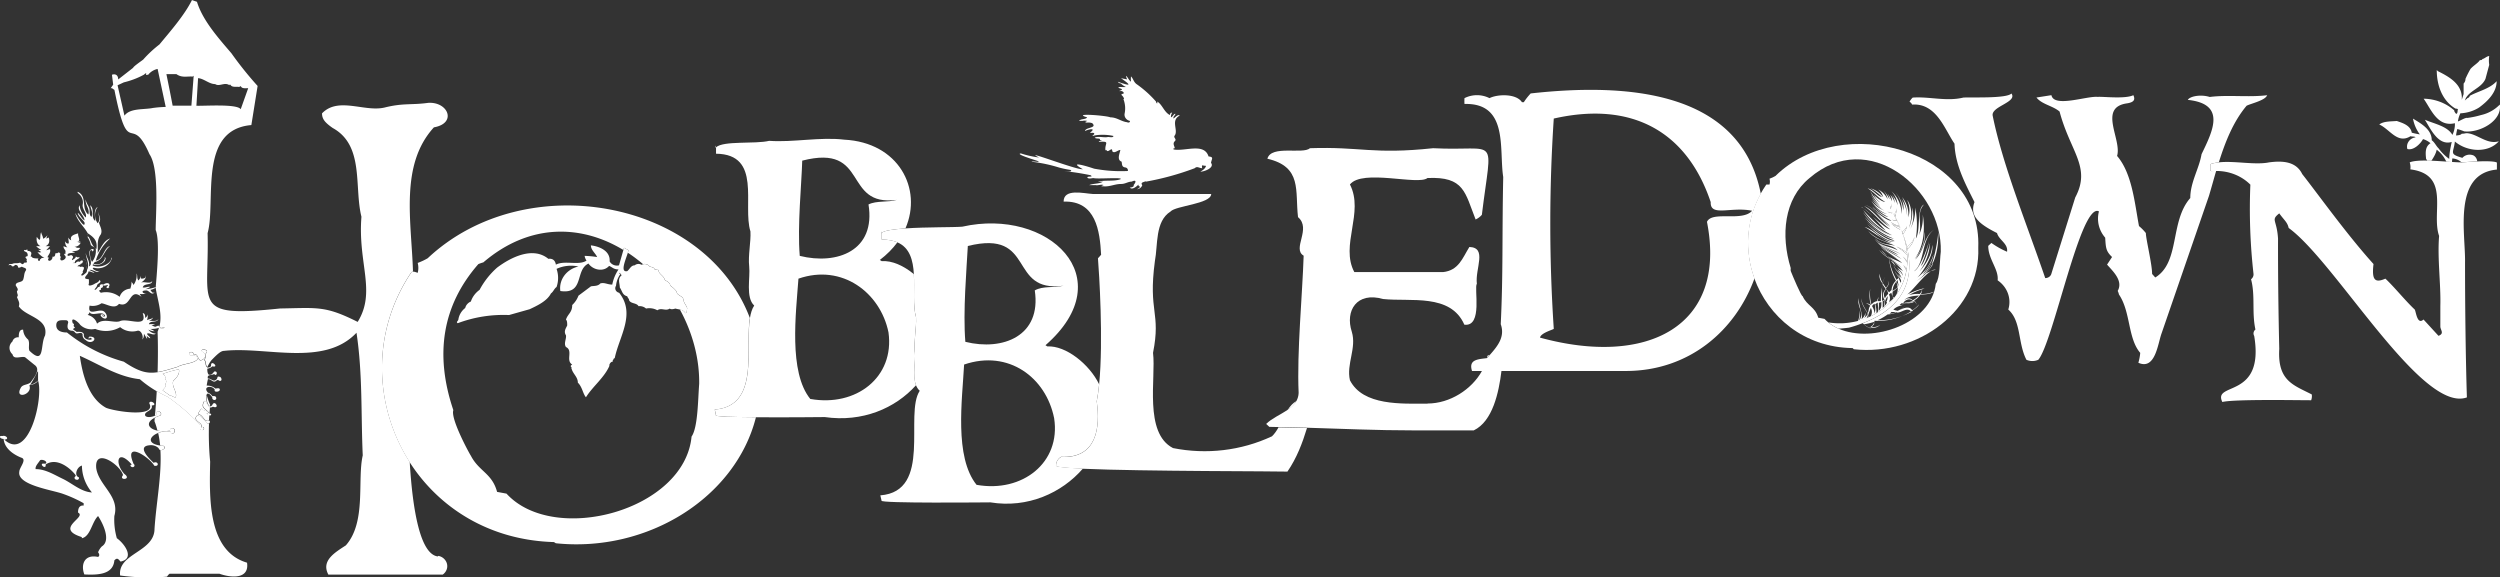
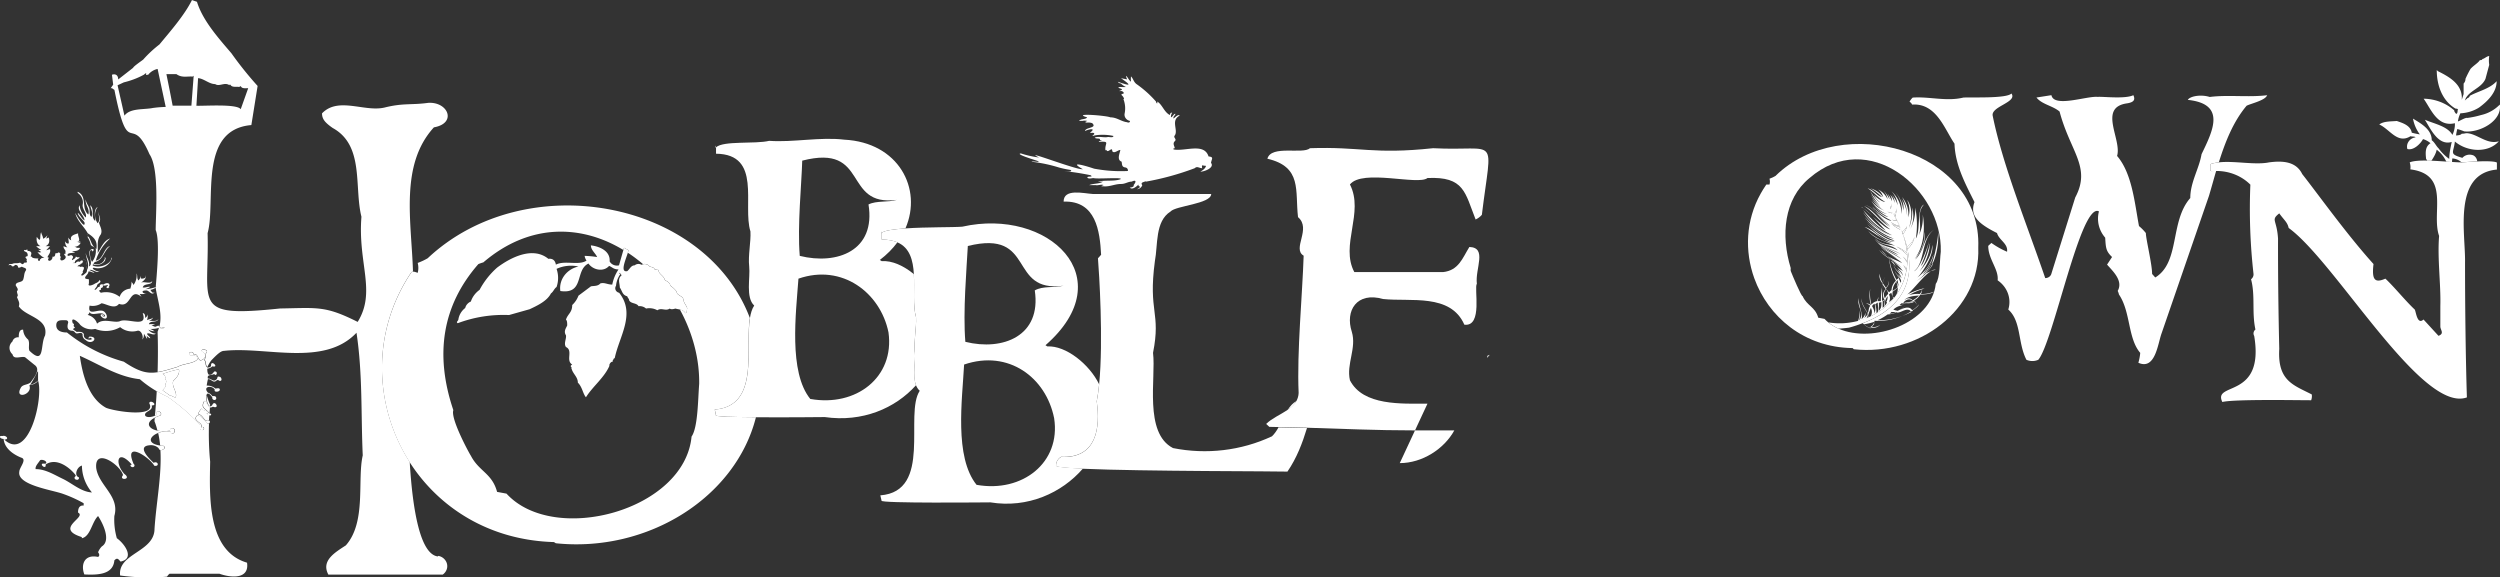
<svg xmlns="http://www.w3.org/2000/svg" viewBox="0 0 404 93.31">
  <rect x="0" y="0" width="404" height="93.31" fill="#333333" stroke="none" />
  <defs>
    <style>.d,.e{fill:none}.e{stroke:#fff;stroke-linecap:round;stroke-linejoin:round;stroke-width:0}.f{fill:#fff}</style>
  </defs>
  <g id="b">
    <g id="c">
      <path class="d" d="M302.32 49.75l-.4 1.04c.05.17.04.34 0 .5.1-.04.2-.09.31-.14.03-.03.06-.05.09-.08.22-.42.22-.9 0-1.32zm4.35-3.3c-.23.26-.5.48-.81.66-.03.25-.03.5 0 .76.06.1.13.19.2.28.1-.1.18-.2.26-.31l.06-.09c.24-.39.35-.84.29-1.3z" />
      <path class="d" d="M305.25 47.58c.22.38.22.84 0 1.23.25-.17.49-.36.71-.57-.05-.12-.08-.25-.1-.38-.1-.18-.17-.37-.2-.57-.14.09-.28.18-.4.28zm-1.82 1.32c-.14.08-.28.18-.4.28.14.47.21.95.2 1.43.05-.03.09-.05.13-.08.31-.46.07-1.05.07-1.64zm-161.26-6.89c.11.05.21.12.3.19 1.66-.13 3.57.74 5.2 2.1-.12-2.26-.65-4.27-2.67-5.14-.75 1.02-1.69 1.99-2.84 2.85zm134.28-9.35c-3.74-11.14-12.43-16.43-25.36-13.5-.75 11.32-.75 22.67 0 33.98 0 .09-2.12.66-2.22 1.42 17.18 4.72 30.31-1.7 26.98-18.69.8-1.86 5.7.03 7.3-1.81-3.41-.71-6.79 1.03-6.69-1.4zm25.37 18.22c-.05.2-.13.38-.24.56.08-.03.15-.06.22-.09.11-.13.16-.29.12-.46h-.1zm3.84-15.29c-1.13-.52-2.14-1.25-2.99-2.12.13.19.27.37.41.55.76.78 2.18 1.72 2.58 1.57zm-3.04-2.17s.02.02.02.03l.02.02s-.03-.03-.04-.05zM12.74 77.13c.07.14 0 .31-.14.38-.08.04-.18.04-.26 0-.2 0-.4-.28-.2-.47s.1-.19 0-.38c-1.01-1.23-3.03-2.74-4.75-1.6v.28c-.2.28-.51 0-.61-.19-.1-.47.71 0 .71-.38s-.81-.57-1.01-.38c-.3.47-.81.94-.71 1.42 1.62 0 3.03.94 4.45 1.6 1.52.76 2.93 2.08 4.65 2.17a6.937 6.937 0 01-1.62-4.34c-.81.19-1.31 1.6-.51 1.89zM310.2 47.48c.2-.21.34-.47.4-.76-.75.22-1.47.54-2.12.94.55-.17 1.14-.24 1.72-.19zm-8.98 4.91c.26.24.56.45.9.57h.1c.04 0 .07 0 .11.01l.12-.09c-.08 0-.15 0-.23-.02.3-.16.53-.42.64-.72 0-.04-.01-.09-.03-.13-.52.17-1.06.29-1.61.38zm5.34-1.89v-.09c-.47.23-.99.36-1.52.38-.5.37-1.04.69-1.62.94 1.36.02 2.7-.22 3.96-.67.49-.21.97-.45 1.42-.73-.6-.76-1.47.18-2.25.18zm-197.43-.66c-.3.09-.71.19-.91 0-.71.47-1.31-.19-2.02.28a2.56 2.56 0 00-1.82-.28c-.32-.29-.77-.42-1.21-.38-.3-.57-1.21-.38-1.52-.94 0-.28-.3-.47-.3-.66-.81-.19-.81-.85-1.21-1.42 0-.66-.4-1.42.3-1.98l-.3-.38c-.2 0 0 .19.1.19-.4.56-.65 1.21-.71 1.89-.23.35-.12.82.26 1.04.07.04.16.07.24.09 2.73 3.4 0 7.08-.71 10.57-.1 0-.3.19-.2.28 0 0-.2 0-.1.28-.3 0-.51.28-.61.66l.1-.09c-.81 1.98-2.73 3.4-3.84 5.19-.51-.57-.61-1.7-1.31-2.36 0-.94-.81-1.42-1.01-2.27-.1-.09 0-.09 0-.19-.2-.19-.2-.28.1-.47-1.11-.66.2-2.27-1.01-2.83-.4-.57.1-1.32 0-1.89-.4-.66 0-1.13.2-1.6 0-.38 0-.76-.2-.94.3-.94 1.01-1.13 1.01-2.36.46-.43.8-.94 1.01-1.51l2.02-1.51c.51-.09 1.11 0 1.52-.47.71-.19 1.11.19 1.92.19.17-.87.51-1.7 1.01-2.45-.81 0-1.01-.38-1.52-.57-.91 1.04-2.63.66-3.33-.38-2.22 1.04-.61 5-4.55 4.44-.26-1.83 1.01-3.54 2.93-3.96a5.596 5.596 0 00-3.54.38c.33.95.33 1.98 0 2.93-.4.28-.51.76-.91 1.04-.61 1.23-2.22 1.98-3.44 2.55l-3.33.94c-2.83-.12-5.66.33-8.29 1.32-.3-.19 0-.28.1-.57.1-.74.5-1.41 1.11-1.89.11-.46.45-.84.91-1.04.26-.75.75-1.41 1.41-1.89a13.02 13.02 0 012.83-3.59c2.12-1.6 5.76-3.49 8.29-1.42.71-.09 1.11.28 1.21.94 1.41-.76 3.74.19 4.95-.66-.16-.23-.27-.48-.3-.76.68.02 1.35.08 2.02.19-.3-.66-1.01-1.13-1.01-1.89 1.52.19 3.13.94 3.03 2.55.27.53.91.81 1.52.66l.71-2.48c-6.67-4.04-15.08-4.46-22.63 2-.27.08-.54.18-.81.28-5.86 6.7-7.07 14.63-4.04 23.6-.51 1.42 2.73 7.27 2.83 7.36 1.31 2.55 3.44 2.83 4.24 5.85l1.52.28c7.68 8.4 28.8 2.74 29.91-9.25 1.01-1.51 1.01-5.95 1.21-8.5.05-4.2-1.11-8.35-3.13-12.02-.23-.05-.47-.08-.71-.16z" />
      <path class="d" d="M101.35 43.8c.4-.28.61-.94 1.21-.94.3-.27.76-.3 1.11-.09.08-.05.17-.06.25-.08a24.32 24.32 0 00-2.46-1.85c-.32 1.05-1.32 3.22-.11 2.98zM25.01 67.52c-1.5.8-.97 1.76.43 2.06-.13-.51-.28-1.02-.48-1.52.02-.18.03-.36.05-.54zM307.58 48.9c.06.04.13.07.2.09v-.09c.45 0 .9-.1 1.31-.28-.51-.47-1.11-.19-1.52.28zM23.95 12.08h-.1c-.61.19.2-.66-.61 0-1.01.54-2.1.96-3.23 1.23l-1.01.47 1.11 4.91c.91-1.23 3.03-.94 4.55-1.23h-.1c.74-.11 1.48-.17 2.22-.19l-1.31-6.14c-.61.14-1.15.47-1.52.94zm-1.31 49.19c-3.54-.38-6.47-2.36-9.7-3.78.4 2.83 1.31 6.8 4.24 8.4 1.31.57 8.29 1.7 6.97-.76.2-.66 1.52.38.4.38.3.94-1.41.94-1.01 1.7.32.3 1.01.18 1.49-.02.12-1.34.22-2.67.3-4.01-.96-.56-1.86-1.2-2.69-1.92zm16.27-43.62l1.21-3.4c-.3 0-.91.09-1.11-.19-.2-.28-.3 0-.3 0-.4-.09-1.11.09-1.41-.28-.2-.28-.2 0-.2 0-.81-.57-1.62.28-2.32-.19-.99 0-1.81-.89-2.76-.96l-.27 4.45h-.1c.91.09 6.67-.38 7.27.57zM28.5 11.99h-1.62c.35 1.7.69 3.4 1.01 5.1h3.03l.37-4.86c-.07.13-.23.19-.37.14-.91 0-1.62.19-2.42-.38zm-2.64 59.99c-.07-.68-.17-1.35-.32-2.01-1.32.53-1.86 1.67.32 2.01zm114.49-38.94c1.29-.65 3.16-.3 4.57-.74-8.85 1.15-4.34-9.16-15.28-6.34-.1 3.78-.81 10.48-.4 15.39 6.06 1.51 12.33-.85 11.11-8.31zm15.46 25.87c-.3 5.66-1.62 14.92 2.02 19.45 7.38 1.32 13.64-3.59 12.53-10.76-1.31-6.61-7.38-11.14-14.55-8.68zM24.96 47.2c-.51.66-.91-.38-1.41-.28-1.01 0-.4.66.2.47-.39.11-.81.15-1.21.09l.3.47c-2.02-1.6-1.62 1.89-3.64 1.13-.71.94-2.02 0-2.83-.09-.55.37-1.25.51-1.92.38-.4 1.89 1.52.38 2.32.94.3.19.71.94.3 1.13s-1.31-.76-.51-.66c.2 0 .3.19.1.28 0-.19-.3-.09-.1 0 .12.1.29.1.4 0-.3-1.04-2.12.19-2.53-.66-.02.19-.13.36-.3.47.74.18 1.32.72 1.52 1.42 1.01-.94 2.63-.09 3.64-.38 1.21-.66 4.65 1.23 3.74-1.32.4 0 .4.47.4.76.22-.12.37-.33.4-.57.04.32 0 .64-.1.94.26-.16.83-.19.98-.44.02-.04.04-.08.04-.13 0 .05-.01.09-.04.13-.08.29-.41.45-.67.53.4 0 1.31.19 1.52-.28-.1.66-1.41.19-1.52.85.34-.03.67-.03 1.01 0l-.61.19c.2 0 .51.28.71.19.2-.09.49-.27.6-.01.49-2-.24-4.06-.6-6.13v-.2c-.25.23-.74.39-.92.39.2.19.3.66.71.38zM6.17 59.94s-.06.08-.1.09c-.36.73-.76 1.45-1.19 2.14.49-.11.93-.35 1.27-.7.03-.07.04-.14.02-.21v-1.32zm161.06-13.02c1.31-.76 3.13-.38 4.65-.76-9.09 1.23-4.34-9.16-15.46-6.42-.2 3.78-.81 10.57-.4 15.48 6.06 1.51 12.33-.94 11.22-8.31zm-38.19-1.89c-.4 5.57-1.62 15.1 1.92 19.45 7.38 1.32 13.64-3.49 12.63-10.76-1.31-6.42-7.48-11.14-14.55-8.68z" />
      <path class="d" d="M24.96 53.53c-.36 0-.71-.1-1.01-.28.26.39.72.64 1.21.66-.4.38-1.01-.19-1.41 0 0 .28.51.47.51.76-.25-.1-.46-.26-.61-.47.08.18.11.37.1.57l-.51-.85c0 .28 0 .76-.3.94.3-.38-.1-1.51-.71-1.42-.98.29-2.06.07-2.83-.57-1.21.71-2.73.82-4.04.28-.88.2-1.8-.05-2.42-.66-.3-.47-1.62-1.51-1.21-.28.2.19.2.09.2.28-.2.38.4.38 0 .57s.3.38.4.57c.4 0 1.01-.09 1.21.38-.2 1.23 2.02.94 1.01.57-.15 0-.19.15-.12.19.04 0 .08.01.12 0-.04.02-.08.01-.12 0-.14-.03-.23-.23.02-.38 1.62 0 .4 1.51-.61.57-.36-.19-.56-.56-.51-.94-.2-.47-.81 0-1.11-.19-.2-.19-.2-.28-.51-.38-.91 0-.91-.66-.71-1.32 0-.28-.2-.38-.4-.38-.71 0-1.41-.09-1.52.66-.1 1.04.81 1.32 1.72 1.32 2.68 2.16 5.81 3.77 9.19 4.72 2.35 1.57 3.67 1.96 5.45 1.7.06-2.17.07-4.34 0-6.51.1-.21.16-.43.22-.64-.46.13-.95.2-1.43.17.25.1.49.22.71.38zm280.29-2.84c.35.02.7-.05 1.01-.19l.1-.09c-.24.02-.47.02-.71 0-.1.09-.2.28-.4.28zm-.6-2.17s.02.02.03.04l-.03-.04zm1.81-2.36a.67.67 0 01.2 0l-.2-.57v-.09c-.39.42-.6.96-.61 1.51.51-.38 1.11-.66.61-.85zm-2.22 3.59l.3-.28c-.06-.35-.02-.71.1-1.04-.13.14-.31.24-.51.28h.1v1.04zm89.52-25.58c-.13.66-.5 1.25-.86 1.8.81.03 1.65.09 2.42.14-.32-.7-.78-1.34-1.56-1.94zm4.03 2.06c-.4-.37-.93-.6-1.5-.65-.03.19-.05.39-.05.59.59.04 1.11.07 1.47.07-.03 0 0 0 .08-.01zm-91.83 16.36c.09.79.74 1.18 1.18 1.73-.19-.28-.37-.57-.55-.87-.07-.11-.14-.21-.21-.31-.13-.2-.27-.38-.43-.55zm1.82 5.93a.52.52 0 01.19-.17c.36-.24.87-.17 1.13.17.38-.2.72-.45 1.01-.76h-.1c-2.02.09-2.22.76-2.22.76z" />
      <path class="d" d="M306.77 44.93a.91.91 0 00-.3-.47c.4.28.4.85.71 1.23.2-.85-.91-1.23-1.01-1.98.08.44.69.87.97 1.22-.12-.24-.27-.46-.47-.65.25.18.45.41.61.66-.2-.85-1.3-1.41-1.31-2.35-.13-.14-.25-.28-.41-.39.4 0 .58.49.83.94.07.1.14.2.21.31.08.1.17.19.27.26.28.23.49.52.61.85 0-.66-.71-.94-1.01-1.6.3.57.81.57 1.11.94a6.23 6.23 0 00-1.52-1.51c.49.25.93.57 1.31.94-.56-.63-1.35-1.09-2.1-1.6.18 1.22.58 2.4 1.19 3.49l.3-.28zm-2.12 3.31v-.09c.13-.25.3-.47.51-.66-.03-.27-.14-.53-.3-.76-.43.4-.52 1.02-.2 1.51z" />
      <path class="d" d="M304.75 46.73l-.51-.76c-.06.25-.1.5-.1.76v1.89c.14-.04.28-.11.4-.19-.39-.54-.3-1.26.2-1.7zm-1.01 2.17h-.1v1.32c.4-.47.4-.66.4-1.42l-.3.09z" />
      <path class="d" d="M292.42 28.79c-4.14 3.4-4.65 9.25-3.03 14.54-.02.16-.02.32 0 .47.3.76 1.72 4.15 1.92 4.06.71 1.6 2.02 1.7 2.53 3.49l1.01.19c.19.2.4.39.61.57 1.59.27 3.21.18 4.75-.23.23-.56.29-1.17.19-1.76.17.52.17 1.08 0 1.6 1.01-1.13-.51-2.45 0-3.68-.28.71.84 3.06.33 3.52.3-.2.75-.74.65-1.16-.04-.1-.1-.2-.18-.28.1.08.15.18.18.28.13.31.07.68-.18.94.25-.18.45-.41.61-.66-.4-.85-1.11-1.6-1.01-2.55 0 .94.61 1.6 1.01 2.45.2-.47.1-.85.4-1.23-.18-.2-.43-.33-.71-.38.3-.02.6.08.81.28v-.09c-.25-.83-.29-1.7-.1-2.55-.1.85-.03 1.72.2 2.55.11-.14.25-.27.4-.38.16-.08.33-.15.51-.19.03-.24.14-.47.3-.66-.11.21-.18.43-.2.66.17.01.34.01.51 0 0-.95.1-1.9.3-2.83-.41-.44-.6-1.03-.51-1.6.05.53.22 1.05.51 1.51.07-.33.21-.65.4-.94-.17.3-.31.62-.4.94l.51.76c.81-.85.2-1.13.2-1.13s.71.28-.2 1.23l.51.66c.12-.14.26-.26.4-.38.02-.57.28-1.11.71-1.51a8.944 8.944 0 01-1.1-3.58c-.6-.4-1.18-.84-1.63-1.42.79.83 1.75 1.5 2.83 1.98-.53-.27-1.01-.6-1.46-.97-.41-.25-.76-.55-.96-.92.29.33.62.64.96.92.83.52 1.9.84 2.37 1.16-.4-.57-2.83-1.79-3.44-2.64.77.75 1.66 1.38 2.63 1.89-.97-.62-1.88-1.31-2.73-2.08 1.01.85 2.32 1.42 3.44 2.17-1.21-1.04-2.83-1.51-3.84-2.64 1 .82 2.12 1.49 3.33 1.98-1.31-.94-3.03-1.32-3.84-2.64 1.01 1.32 2.63 1.7 4.14 2.45-.81-.57-2.63-1.04-3.44-1.79.91.66 2.12.66 3.03 1.23-1.01-1.13-2.93-.66-3.64-2.08.71 1.13 2.02 1.04 3.23 1.32-1.52-.66-3.33-1.04-4.34-2.36 1.03 1.01 2.37 1.68 3.82 1.96-1.54-.5-3.9-2.45-4.43-2.62 0 0 .61 0 2.22 1.32 1.62 1.32 2.73 1.04 2.73 1.04s-1.52.28-4.55-2.83c0 0 3.23 2.93 4.45 2.64 0 0-2.18-.55-4.6-3.15l-.25-.25c.08.09.16.16.25.25.7.7 2.77 2.63 4.5 2.86-1.91-.72-3.55-1.93-4.75-3.49 1.26 1.39 2.85 2.49 4.65 3.21-2.03-.85-3.74-2.25-4.92-4.01-.01-.02-.02-.03-.03-.04.01.02.02.03.03.04.3.38 2.55 3.2 4.71 3.73a11.67 11.67 0 01-4.65-4.06s2.42 2.74 3.64 3.3c-.4-.37-1.28-1.4-2.15-2.29-.55-.49-1.06-.95-1.39-1.2-.15-.09-.28-.16-.4-.19.04-.05.18.03.4.19.4.25.89.7 1.39 1.2 1.04.93 2.27 2 2.86 2.1-1.62-1.13-2.63-2.74-4.24-3.78 1.72.76 2.53 2.45 4.24 3.4-1.52-1.04-2.32-2.93-4.04-3.59 1.72.57 2.42 2.45 4.04 3.4-.89-.72-1.68-1.53-2.38-2.42-.2-.21-.36-.41-.43-.57-.07-.08-.15-.14-.22-.22 0 0 1.82 1.7 2.73 1.79a8.532 8.532 0 01-2.6-2.04c-.1-.11-.19-.21-.26-.3-.23-.28-.37-.49-.37-.49.11.17.25.33.37.49.08.11.18.2.26.3.54.6 1.39 1.35 2.39 1.57-1.1-.41-2-1.18-2.53-2.17.52.72 1.26 1.28 2.12 1.6a4.411 4.411 0 01-2.02-1.89c.44.62.99 1.16 1.62 1.6-.8-.64-1.42-1.45-1.82-2.36.37.72.88 1.36 1.52 1.89a8.772 8.772 0 01-1.62-2.45s.91 1.6 1.62 1.89c-.44-.33-.79-.75-1.01-1.23.3.38 1.41 1.23 1.82 1.13-1.11-.57-1.82-1.6-2.83-2.17.91.19 1.41 1.13 2.32 1.42a6.668 6.668 0 00-1.82-1.42c.82.26 1.53.75 2.02 1.42-.12-.48-.4-.91-.81-1.23.69.36 1.22.92 1.52 1.6a2.6 2.6 0 00-.69-1.43c.42.42.76.9 1 1.43-.04-.36-.17-.71-.37-1.01.32.4.59.83.77 1.3 0-.36-.11-.72-.3-1.04.37.37.62.83.71 1.32.03-.51-.15-1.02-.51-1.42.48.52.83 1.13 1.01 1.79-.06-.84-.42-1.63-1.01-2.27 1.06.97 1.65 2.3 1.62 3.68.22-1.26-.16-2.54-.99-3.52-.17-.19-.33-.37-.52-.54.19.16.36.35.52.54.75.83 1.21 1.86 1.29 2.96.11-.64 0-1.3-.3-1.89.57.85.88 1.83.91 2.83.02-1.09-.26-2.16-.81-3.12.77.94 1.13 2.12 1.01 3.3.3-.94.23-1.94-.2-2.83 0 0 1.31 1.42.3 4.53.44-1.05.62-2.18.51-3.3.34 1.16.24 2.4-.3 3.49.58-1.08.86-2.28.81-3.49.33 1.65.37 3.34.1 5 .81-1.23.1-4.91 1.31-5.48-1.29 1.38-.23 3.32-.81 4.94.48-1.05.7-2.19.61-3.33 0 0 .91 4.25-1.31 7.17a6.354 6.354 0 001.62-4.34s.51 1.6-1.52 4.44c1.52-1.42 1.31-3.68 3.03-4.81-2.12 1.51-1.41 5.38-3.23 6.7.83-.26 2.07-3.4 2.44-4.89-.29 1.39-.73 2.74-1.33 4.04.66-.53 1.4-3.16 1.5-3.76 0-.05.01-.09.01-.11 0 .02 0 .06-.01.11a8.695 8.695 0 01-1.7 4.61s2.02-2.08 2.02-4.25c.4 1.51-1.72 4.72-2.42 5.29 1.3-.95 2.23-2.28 2.63-3.78-.1 1.32-1.11 2.27-1.72 3.3.64-.63 1.15-1.37 1.52-2.17a6.629 6.629 0 01-2.53 3.21c.57-.36 1.09-.78 1.55-1.25-.15.09-.3.2-.44.31.64-.47 1.11-1.1 1.46-1.8l-.05-.09c.52-1.66.86-3.37 1.01-5.1 0 0 .17 2.92-.96 5.19l.05.1c-.3.5-.67.97-1.08 1.39.24-.15.5-.26.78-.35.31-.18.58-.27.81-.19-.28.03-.55.1-.81.19-1.2.72-2.87 3.02-3.84 3.77.77-.4 1.58-.72 2.42-.94l.4-.09-.4.19c-.02.26-.09.52-.2.76.73.02 1.45-.1 2.12-.38 0 0-.4.47-2.22.47-.22.41-.58.74-1.01.94.04.03.07.06.1.09.16.21.29.43.4.66-.13-.24-.3-.46-.51-.66-.62.3-1.32.43-2.02.38l-.3.28c.35 0 .69-.06 1.01-.19-.71.28-1.52.38-2.02.94.23.08.47.15.71.19.42-.23.83-.48 1.21-.76-.32.25-.65.47-1.01.66.51-.19 1.62-.85 2.12 0 .43-.25.8-.57 1.11-.94 0 0-.1.38-1.01.94v.19l-.1-.09c-.06.04-.12.07-.18.11.02.03.05.05.07.08-.48.26-.98.47-1.49.65-1.39.58-2.93.85-4.47.76 0 .11-.03.22-.07.32.02.12.02.23-.03.34h-.1c-.05.15-.15.28-.27.39.5.03.99-.1 1.39-.39-.38.4-.95.58-1.51.48-.04.03-.07.06-.11.08-.08-.02-.14-.07-.21-.09-.31-.13-.6-.31-.8-.57-.06-.06-.13-.11-.19-.17-.69.26-1.43.52-2.24.74 0 0-.73.1-1.68.16 5.55 2.46 15.02-.87 15.72-7.24.71-.94.61-3.59.81-5.19.3-10.1-11.72-20.11-21.22-11.89zm15.56 20.2c.42 0 .84-.1 1.21-.28l.1.09c-.41.19-.87.25-1.31.19z" />
      <path class="d" d="M302.93 50.69c.18-.52.18-1.08 0-1.6-.16.1-.3.23-.4.38l.1.19c.19.32.29.67.3 1.04zm1.82-2.07l.11.16c.12-.29.19-.6.19-.91-.16.21-.29.44-.38.69l.07.07zm-.08-.06l-.03.06v-.09c-.05.28-.05.57 0 .85.11-.15.21-.31.3-.47l-.09-.13s0 .02-.01.03c-.07-.08-.12-.16-.18-.25zm1.79-3.06l.43.81c-.12-.35-.21-.72-.23-1.09l-.2.28z" />
      <path class="f" d="M403.77 22.84c-1.92.57-3.54-1.32-5.25-1.32-.23.06-.47.09-.71.09-.1.19-.61.28-.91.28.04-.35.11-.7.2-1.04.38.1.75.23 1.11.38 2.53.28 6.16-1.7 5.76-4.34-.8.84-1.86 1.44-3.03 1.7-.73.22-1.47.37-2.22.47-.3-.09-1.01.38-1.52.57.06-.46.19-.9.4-1.32 1.08-.05 2.13-.37 3.03-.94 1.41-1.04 2.83-2.45 2.83-4.25-1.11 1.23-2.93 1.6-4.34 2.36-.04.19-.2.34-.4.38-.03.09-.11.16-.2.19l-.2.19c.51-1.6 2.63-1.89 3.33-3.49l.61-2.27c-.07-.47-.07-.95 0-1.42-.4 0-.81.47-1.11.47 0 .19-.3.19-.4.19-.3.47-1.01.85-1.52 1.42-.3.52-.57 1.06-.81 1.6.01.28-.1.55-.3.76v1.7l-.3.94c.2-2.45-1.92-3.68-3.84-4.63l-.2-.19c0 2.36.81 4.91 3.03 6.23.14 0 .28.03.4.09-.1.19 0 .47-.2.76l-.2-.09c0-.09-.2-.19-.2-.47-1.34-1.19-3.11-1.86-4.95-1.89 1.21 1.7 2.22 4.63 5.05 3.96.03.65-.11 1.3-.4 1.89-.81-1.42-2.93-1.79-4.45-2.45.91 1.42 2.12 4.25 4.34 3.59-.2.94-.4 1.89-.4 2.74a7.308 7.308 0 01-1.72-1.7c-.4-.38-.61-.94-1.11-1.32 0-1.79-1.82-2.74-3.03-3.49.16.92.54 1.79 1.11 2.55-.44-.07-.88-.16-1.31-.28-.2-1.23-1.62-1.6-2.42-1.89-.81.09-2.12 0-2.83.57 1.72.76 2.93 3.21 5.05 1.89.2.09.71 0 .81.19-.06 0-.12.02-.18.03-.86.22-1.37 1.05-1.14 1.85 1.01.28 2.12-.85 2.53-1.6.45.13.86.36 1.21.66-.91.57-.81 1.6-.71 2.55.08.07.13.17.16.28.23 0 .46 0 .69.02.36-.56.73-1.14.86-1.8.78.6 1.24 1.25 1.56 1.94.32.02.63.04.92.06 0-.2.02-.4.05-.59.57.04 1.09.27 1.5.65.3-.03 1.37-.12 2.52-.17-.03-.37-.22-.73-.58-.95-.63-.28-1.38-.12-1.82.38-2.22-.66-1.41-.76-1.21-2.64 2.02 1.7 5.36 1.89 7.07 0zM312.02 43.8c.26-.09.53-.16.81-.19-.23-.08-.5 0-.81.19zm1.21-6.32c-.15 1.73-.49 3.43-1.01 5.1l.05.09c1.14-2.26.96-5.19.96-5.19zm-10.59-4.03c.07.16.23.36.43.57-.14-.18-.28-.36-.41-.55l-.02-.02z" />
      <path class="e" d="M311.91 39.19s.01-.09.01-.11" />
      <path class="f" d="M312.27 42.66c-.35.7-.82 1.33-1.46 1.8.14-.11.28-.22.44-.31.41-.42.78-.89 1.08-1.39l-.05-.1zm-10.15 10.3a2.65 2.65 0 01-.9-.57c.2.26.49.44.8.57.07.03.13.07.21.09.04-.02.07-.06.11-.08-.04 0-.07 0-.11-.01h-.1zm.1-.1c.08.01.15.01.23.02.12-.11.22-.24.27-.39h.1a.57.57 0 00.03-.34c-.11.3-.33.56-.64.72zm6.67-2.45s-.05-.05-.07-.08c-.45.28-.93.53-1.42.73.51-.18 1.01-.39 1.49-.65z" />
      <path class="f" d="M303.84 52.49c-.39.29-.89.42-1.39.39l-.12.09c.56.09 1.13-.08 1.51-.48z" />
-       <path class="e" d="M311.73 38.91c.04-.15.07-.28.09-.39" />
      <path class="f" d="M305 41.32a8.35 8.35 0 01-.96-.92c.2.37.56.67.96.92zm-3.44-5.67c-.08-.09-.16-.16-.25-.25 0 0 .09.1.25.25zm1.03-.74c-.5-.5-.99-.95-1.39-1.2.33.25.84.71 1.39 1.2z" />
      <path class="e" d="M301.04 34.22s-.02-.03-.03-.04" />
      <path class="f" d="M301.21 33.71c-.22-.17-.36-.25-.4-.19.12.03.25.1.4.19z" />
      <path class="e" d="M306.28 31.03c-.17-.19-.33-.37-.52-.54m-1.4.27c-.16-.16-.33-.31-.52-.45m1.14.87a2.34 2.34 0 00-.24-.31m1.86 12.58c-.07-.11-.14-.21-.21-.31" />
      <path class="f" d="M307.98 48.99c.45.06.91 0 1.31-.19l-.1-.09c-.37.18-.79.28-1.21.28zm-3.31-.44c.05.09.11.18.18.26 0-.01 0-.02.01-.03l-.11-.16-.07-.07zm-3.28 1.86c-.03-.1-.07-.2-.18-.28.08.09.14.18.18.28z" />
      <path class="f" d="M301.82 50.88h.1c.04.17-.01.33-.12.46.04-.02.08-.03.13-.05.04-.17.04-.34 0-.5l.4-1.04c.22.42.22.9 0 1.32-.03.03-.06.06-.09.08.34-.16.67-.34 1-.54 0-.48-.05-.97-.2-1.43.12-.11.26-.2.4-.28 0 .59.24 1.18-.07 1.64 1.14-.71 2.15-1.62 2.95-2.7-.08.11-.16.22-.26.31a1.79 1.79 0 01-.2-.28c.02.13.05.26.1.38-.22.21-.45.4-.71.57.22-.38.22-.84 0-1.23.13-.1.26-.2.4-.28.03.2.1.39.2.57-.03-.25-.03-.5 0-.76.3-.18.58-.4.81-.66.06.46-.05.91-.29 1.3a9.71 9.71 0 001.7-4.03c-.13-.3-.29-.6-.5-.86.22.15.41.35.55.56.05-.31.08-.63.09-.96-.2-.37-.44-.72-.74-1.02.29.23.54.5.76.79 0-.34 0-.69-.02-1.04-.52-.52-1.1-.98-1.75-1.35.64.24 1.22.6 1.72 1.04-.09-.98-.31-2-.68-3.06-.01.01-.02.03-.03.04l-.1-.38c-.06-.15-.11-.3-.17-.45-.22-.51-.45-.99-.67-1.42-.07.04-.29.12-.78-.11.23.07.48.07.71 0l.02.02c-.14-.27-.28-.52-.41-.76v-.02h-.01c-.12-.21-.23-.4-.33-.57.12.19.23.38.34.56.24-.33.38-.72.4-1.13 0 .48-.06.96-.2 1.42l-.17-.24c.15.26.3.51.43.77l.04.04h-.02c.25.49.46.97.65 1.44.06.14.12.29.18.44.35-.24.62-.56.8-.93-.1.47-.34.9-.67 1.27.25.65.47 1.35.65 2.07.6-.4 1.04-.98 1.23-1.64-.13.77-.54 1.48-1.15 2.01.91 4.19.07 9.2-7.22 11.98.06.06.13.11.19.17.55-.08 1.08-.21 1.61-.38.02.04.02.09.03.13.04-.1.06-.21.07-.32 1.54.09 3.07-.18 4.47-.76-1.26.45-2.6.69-3.96.67.57-.26 1.12-.58 1.62-.94a3.79 3.79 0 001.52-.38v.09c.78 0 1.64-.94 2.25-.18.06-.04.12-.07.18-.11l.1.09v-.19c.91-.57 1.01-.94 1.01-.94-.31.37-.68.69-1.11.94-.51-.85-1.62-.19-2.12 0 .36-.19.69-.41 1.01-.66-.39.28-.79.53-1.21.76-.24-.04-.48-.11-.71-.19.51-.57 1.31-.66 2.02-.94-.32.13-.66.2-1.01.19l.3-.28c.7.05 1.4-.08 2.02-.38.2.2.37.42.51.66-.11-.23-.25-.45-.4-.66a.284.284 0 00-.1-.09c.43-.21.79-.54 1.01-.94 1.82 0 2.22-.47 2.22-.47-.67.27-1.39.4-2.12.38.12-.24.18-.49.2-.76-.06.28-.2.54-.4.76-.58-.05-1.17.02-1.72.19.66-.41 1.37-.72 2.12-.94l.4-.19-.4.09c-.84.23-1.66.54-2.42.94.97-.75 2.64-3.06 3.84-3.77-.27.09-.53.2-.78.35-.46.47-.98.9-1.55 1.25 1.18-.8 2.06-1.92 2.53-3.21-.36.8-.88 1.54-1.52 2.17.61-1.04 1.62-1.98 1.72-3.3-.4 1.5-1.32 2.83-2.63 3.78.71-.57 2.83-3.78 2.42-5.29 0 2.17-2.02 4.25-2.02 4.25a8.613 8.613 0 001.7-4.61c-.1.61-.85 3.24-1.5 3.76.6-1.3 1.04-2.65 1.33-4.04-.37 1.49-1.61 4.63-2.44 4.89 1.82-1.32 1.11-5.19 3.23-6.7-1.72 1.13-1.52 3.4-3.03 4.81 2.02-2.83 1.52-4.44 1.52-4.44.03 1.58-.54 3.12-1.62 4.34 2.22-2.93 1.31-7.17 1.31-7.17.1 1.14-.12 2.28-.61 3.33.58-1.62-.49-3.55.81-4.94-1.21.57-.51 4.25-1.31 5.48.26-1.66.23-3.35-.1-5 .05 1.21-.22 2.41-.81 3.49.54-1.09.65-2.33.3-3.49.11 1.12-.06 2.26-.51 3.3 1.01-3.12-.3-4.53-.3-4.53.43.89.5 1.9.2 2.83.12-1.18-.24-2.36-1.01-3.3.55.96.83 2.03.81 3.12-.03-1-.34-1.98-.91-2.83.3.59.41 1.24.3 1.89-.08-1.1-.55-2.12-1.29-2.96.83.99 1.21 2.26.99 3.52.03-1.38-.56-2.72-1.62-3.68.59.63.95 1.43 1.01 2.27-.18-.66-.53-1.28-1.01-1.79.35.4.53.9.51 1.42-.09-.5-.34-.96-.71-1.32.19.32.3.67.3 1.04-.18-.47-.46-.9-.77-1.3.2.31.33.65.37 1.01-.24-.53-.58-1.02-1-1.43.37.4.62.9.69 1.43-.29-.68-.83-1.25-1.52-1.6.41.32.69.75.81 1.23-.49-.66-1.2-1.16-2.02-1.42.69.37 1.31.85 1.82 1.42-.91-.28-1.41-1.23-2.32-1.42 1.01.57 1.72 1.6 2.83 2.17-.4.09-1.52-.76-1.82-1.13.22.48.57.9 1.01 1.23-.71-.28-1.62-1.89-1.62-1.89.39.9.94 1.73 1.62 2.45a6.156 6.156 0 01-1.52-1.89c.4.91 1.02 1.72 1.82 2.36-.63-.45-1.18-.99-1.62-1.6.44.82 1.15 1.48 2.02 1.89-.86-.32-1.6-.88-2.12-1.6.53.99 1.43 1.76 2.53 2.17-1-.22-1.85-.97-2.39-1.57.72.83 1.58 1.54 2.6 2.04-.91-.09-2.73-1.79-2.73-1.79.07.08.15.15.22.22 0-.01-.02-.02-.02-.03.01.02.03.03.04.05.85.87 1.86 1.6 2.99 2.12-.39.15-1.82-.79-2.58-1.57.69.89 1.49 1.7 2.38 2.42-1.62-.94-2.32-2.83-4.04-3.4 1.72.66 2.53 2.55 4.04 3.59-1.72-.94-2.53-2.64-4.24-3.4 1.62 1.04 2.63 2.64 4.24 3.78-.59-.1-1.81-1.17-2.86-2.1.87.88 1.75 1.91 2.15 2.29-1.21-.57-3.64-3.3-3.64-3.3 1.13 1.72 2.73 3.12 4.65 4.06-2.17-.53-4.42-3.35-4.71-3.73 1.17 1.77 2.88 3.17 4.92 4.01-1.79-.72-3.38-1.82-4.65-3.21 1.2 1.56 2.84 2.77 4.75 3.49-1.73-.23-3.8-2.16-4.5-2.86 2.43 2.6 4.6 3.15 4.6 3.15-1.21.28-4.45-2.64-4.45-2.64 3.03 3.12 4.55 2.83 4.55 2.83s-1.11.28-2.73-1.04c-1.62-1.32-2.22-1.32-2.22-1.32.53.16 2.89 2.11 4.43 2.62-1.45-.28-2.79-.94-3.82-1.96 1.01 1.32 2.83 1.7 4.34 2.36-1.21-.28-2.53-.19-3.23-1.32.71 1.42 2.63.94 3.64 2.08-.91-.57-2.12-.57-3.03-1.23.81.76 2.63 1.23 3.44 1.79-1.52-.76-3.13-1.13-4.14-2.45.81 1.32 2.53 1.7 3.84 2.64-1.21-.5-2.34-1.17-3.33-1.98 1.01 1.13 2.63 1.6 3.84 2.64-1.11-.76-2.42-1.32-3.44-2.17.84.76 1.76 1.46 2.73 2.08-.97-.5-1.86-1.14-2.63-1.89.61.85 3.03 2.08 3.44 2.64-.48-.32-1.54-.64-2.37-1.16.45.37.94.7 1.46.97a8.974 8.974 0 01-2.83-1.98c.45.58 1.03 1.02 1.63 1.42.11 1.25.48 2.47 1.1 3.58-.43.4-.68.94-.71 1.51a2.4 2.4 0 00-.4.38l-.51-.66c.91-.94.2-1.23.2-1.23s.61.28-.2 1.13l-.51-.76c-.28-.46-.45-.98-.51-1.51-.09.58.09 1.17.51 1.6-.2.93-.3 1.88-.3 2.83-.17.01-.34.01-.51 0 .02-.23.09-.45.2-.66-.16.19-.27.42-.3.66-.18.04-.35.11-.51.19-.16.11-.29.23-.4.38-.23-.83-.3-1.69-.2-2.55-.19.84-.15 1.72.1 2.55v.09c-.21-.2-.51-.31-.81-.28.28.05.53.18.71.38-.3.38-.2.76-.4 1.23-.4-.85-1.01-1.51-1.01-2.45-.1.94.61 1.7 1.01 2.55-.15.25-.36.48-.61.66.24-.27.3-.63.18-.94.1.42-.36.96-.65 1.16.51-.46-.62-2.81-.33-3.52-.51 1.23 1.01 2.55 0 3.68.17-.52.17-1.08 0-1.6.1.59.04 1.2-.19 1.76.46-.12.92-.27 1.36-.45.11-.17.19-.36.24-.56zm4.55-.47l-.1.09c-.32.14-.66.2-1.01.19.2 0 .3-.19.4-.28.24.02.47.02.71 0zm1.41-1.51v.09a.722.722 0 01-.2-.09c.4-.47 1.01-.76 1.52-.28-.41.18-.86.28-1.31.28zm2.22-1.13h.1c-.29.3-.63.56-1.01.76a.84.84 0 00-1.13-.17c-.07.05-.13.11-.19.17 0 0 .2-.66 2.22-.76zm-4.45-14.54c.01.06.02.12.02.18.08-.21.12-.43.08-.65.05.29.02.59-.08.87 0 .05 0 .11-.02.16l-.1-.09c.07-.15.1-.31.1-.47zm-.61.94c.25.12.54.15.81.09v.19c-.3 0-.81-.28-.81-.28zm1.92 2.27v.09c-.51-.06-.98-.3-1.31-.66.91.66 1.31.57 1.31.57zm-1.21-.28c.38.27.84.43 1.31.47l.1.47c-.52-.25-.99-.57-1.41-.94zm.81 9.35l.2-.28c.02.37.11.73.23 1.09l-.43-.81zm-1.19-3.77c.76.51 1.54.97 2.1 1.6-.38-.37-.83-.69-1.31-.94.6.42 1.11.93 1.52 1.51-.3-.38-.81-.38-1.11-.94.3.66 1.01.94 1.01 1.6-.11-.33-.32-.62-.61-.85-.1-.07-.19-.16-.27-.26.18.3.36.59.55.87-.44-.55-1.09-.95-1.18-1.73.15.17.3.35.43.55-.25-.45-.43-.94-.83-.94.15.11.28.25.41.39 0 .94 1.11 1.5 1.31 2.35-.15-.25-.36-.48-.61-.66.2.19.34.42.47.65-.28-.35-.89-.78-.97-1.22.1.76 1.21 1.13 1.01 1.98-.3-.38-.3-.94-.71-1.23.15.13.25.29.3.47l-.3.28a9.774 9.774 0 01-1.19-3.49zm1.19 3.77v.09l.2.57a.67.67 0 00-.2 0c.51.19-.1.47-.61.85 0-.55.22-1.09.61-1.51zm-1.61 3.27l.09.13c-.09.16-.19.32-.3.47-.05-.28-.05-.57 0-.85v.09l.03-.06c0-.01-.02-.02-.03-.04l.03.03c.09-.25.21-.48.38-.69 0 .31-.07.62-.19.91zm.29-1.29c-.21.19-.38.41-.51.66v.09c-.32-.49-.23-1.11.2-1.51.16.23.27.48.3.76zm-1.01-.76c0-.25.04-.51.1-.76l.51.76c-.5.44-.59 1.16-.2 1.7-.12.08-.26.15-.4.19v-1.89zm.51 1.7c-.12.33-.16.69-.1 1.04l-.3.28v-1.04h-.1c.19-.05.37-.14.51-.28zm-1.01.47h.1l.3-.09c0 .76 0 .94-.4 1.42v-1.32zm-.71.19c.18.52.18 1.08 0 1.6-.01-.36-.11-.72-.3-1.04l-.1-.19c.1-.15.24-.28.4-.38z" />
      <path class="f" d="M302.55 32.98c-.09-.1-.18-.2-.26-.3.08.09.17.2.26.3zm1.69 12.71c.09-.33.23-.65.4-.94-.19.29-.33.61-.4.94zm1.52-11.42c-.27.06-.56.02-.81-.09 0 0 .51.28.81.28v-.19zm-.1-1.51c.04.22 0 .44-.08.65v.22c.1-.28.14-.58.08-.87zm1.31 3.87c-.48-.04-.93-.2-1.31-.47.42.37.9.69 1.41.94l-.1-.47zm-1.4-3v-.22c0-.06 0-.12-.02-.18 0 .16-.03.32-.1.47l.1.09c.01-.05.01-.11.02-.16zm.69 1.39c.14-.46.21-.94.2-1.42-.02.4-.16.79-.4 1.13l.03.05.17.24zm-.2-.28zm2.1 5.13l.09.37c.61-.53 1.02-1.24 1.15-2.01-.2.66-.64 1.24-1.23 1.64zm-.58 2.99c.21.26.37.55.5.86.02-.1.03-.2.05-.29-.14-.22-.33-.41-.55-.56zm-.11-1.42c.3.3.54.65.74 1.02 0-.08.01-.15.01-.23-.22-.29-.46-.56-.76-.79zm-1.01-1.6c.65.37 1.23.83 1.75 1.35 0-.1-.02-.21-.03-.31-.5-.44-1.08-.8-1.72-1.04zm.1-4.25l-.04-.04s.01.03.02.05h.02zm.91 2.26s.02-.03.03-.04c-.04-.11-.09-.22-.13-.34l.1.38zm-.08-.38c.04.11.08.22.13.34.33-.36.57-.8.67-1.27-.17.37-.45.69-.8.93zm-.93-1.98c-.23.07-.48.07-.71 0 .49.23.71.15.78.11l-.05-.09-.02-.02z" />
      <path class="f" d="M306.87 36.44s-.4.09-1.31-.57c.34.36.8.6 1.31.66v-.09zM28.9 59.66c-.89.2-1.77.45-2.63.76.36.13.54.51.4.85.22.16.27.45.1.66-.03.04-.06.07-.1.09.3.38-.1.66-.4 1.04l1.31.94v-.09c.1 0 .61.38.81.28.3-.85-.71-1.7-.4-2.64.51-.47 1.11-1.13.91-1.89zm4.15 5.1c-.61 1.13 0 1.13.71 1.89 0 .06.05.09.1.11.02-.31.04-.62.07-.93-.42-.12-.42-.92-.88-1.06z" />
      <path class="f" d="M33.94 65.63c0-.07 0-.14.02-.21-.22-.51-.4-1.02-.55-1.55-.13.54.12 1.65.54 1.76zm-.29 1.11c-.1-.47-.81-.28-1.01-.76-.28.26-.49.59-.61.94.71 0 1.11 1.42 1.52.94.1 0 .17.02.23.04.01-.27.03-.55.05-.82-.31-.06-.66-.29-.18-.35zm267.38-14.52c7.29-2.78 8.13-7.78 7.22-11.98-.03-.13-.06-.25-.09-.37-.18-.72-.4-1.42-.65-2.07-.04-.11-.08-.23-.13-.34-.06-.15-.12-.29-.18-.44.06.15.12.3.17.45.04.11.09.23.13.34.37 1.06.58 2.09.68 3.06 0 .1.02.21.03.31.02.35.03.7.02 1.04 0 .08-.01.15-.01.23-.02.32-.05.64-.09.96-.01.1-.03.2-.05.29a9.71 9.71 0 01-1.7 4.03l-.06.09c-.8 1.08-1.81 1.99-2.95 2.7-.04.03-.09.05-.13.08-.32.19-.65.38-1 .54-.1.05-.2.09-.31.14-.04.02-.08.03-.13.05-.07.03-.15.06-.22.09a11.517 11.517 0 01-6.11.68c.49.41 1.05.74 1.65 1.01.95-.06 1.68-.16 1.68-.16.82-.22 1.55-.47 2.24-.74z" />
      <path class="f" d="M66.49 43.99c.07-.06.16-.09.25-.09-.25-8.15-2.17-17.25 3.38-23.32 3.74-.66 2.32-4.15-.91-3.96-2.73.38-4.04 0-7.07.76-3.23.76-7.48-1.79-10.1.94 0 .94.51 1.51 1.72 2.36 5.15 2.83 3.44 9.53 4.65 14.35-.61 7.55 2.43 12.08-.61 16.99-5.25-2.64-6.47-2.27-12.53-2.17-14.45 1.51-11.42-.57-11.72-12.18 1.41-5.1-1.62-16.71 7.07-17.46l1.01-6.32a57.76 57.76 0 01-4.24-5.29c-2.02-2.36-4.65-5.29-5.56-8.31l-.81-.28c-1.21 2.45-3.54 5.1-5.25 7.17-.96.74-1.84 1.56-2.63 2.45-.1.09-1.62 1.13-1.62 1.32l-2.42 1.89c0-.76-.51-.94-1.01-.76l.2 1.6-.4.57h.2l.4.28c2.32 11.61 2.63 3.4 5.66 10.38 1.62 2.36 1.01 9.63 1.01 12.27.75 1.75.11 7.73.01 9.18.03 0 .06-.01.09-.02-.02.03-.06.06-.09.08v.2c.35 2.06 1.09 4.13.6 6.13v.01c.3.38.4.19.81.09 0 .28-.61.28-.81.09-.03 0-.06 0-.08.02-.06.21-.13.43-.22.64.07 2.17.06 4.34 0 6.51.9-.13 1.91-.44 3.24-.85 1.01-.57 2.53-.47 3.23-1.23-.02-.36-.35-.65-.74-.63-.09 0-.19.03-.27.06-.2 0-.51-.19-.3-.47s.81 0 .61.28c.81-.28.71.94 1.21.94.81-.19 1.01-1.04.2-1.42-.3-.47.81-.38.81 0-.3.38-.1.94-.4 1.32.29.36.12.89.46 1.19.17-.37.37-.74.65-1.09.91-.94 1.52-1.51 2.02-1.51 6.77-.76 16.17 2.64 21.42-2.93 1.01 6.7.71 13.22 1.01 19.82-.91 3.96.61 10.76-2.73 14.54-1.72 1.13-4.04 2.45-2.83 4.72h18.49c.8-.56.97-1.63.36-2.38-.26-.33-.64-.56-1.07-.64l-.1.09c-2.8-.38-4.05-7.28-4.53-15.27-5.72-8.93-6.31-20.91.29-30.7zM24.56 17.46h.1c-1.52.28-3.64 0-4.55 1.23L19 13.78l1.01-.47c1.13-.27 2.22-.68 3.23-1.23.81-.66 0 .19.61 0h.1c.37-.47.91-.81 1.52-.94l1.31 6.14c-.74.02-1.49.08-2.22.19zm6.37-.38H27.9c-.32-1.7-.66-3.4-1.01-5.1h1.62c.81.57 1.52.38 2.42.38.15.05.3-.01.37-.14l-.37 4.86zm.71 0h.1l.27-4.45c.95.07 1.78.96 2.76.96.71.47 1.52-.38 2.32.19 0 0 0-.28.2 0 .3.38 1.01.19 1.41.28 0 0 .1-.28.3 0 .2.28.81.19 1.11.19l-1.21 3.4c-.61-.94-6.37-.47-7.27-.57z" />
      <path class="f" d="M33.35 68.16c-.51-.19-1.41-1.79-1.72-.57.1.66 1.21.76.91 1.51.1-.09.3-.19.4 0 .2.38-.4.57-.61.19v-.66c-1.58-1.68-3.34-3.2-5.25-4.53-.61-.27-1.19-.58-1.75-.91-.08 1.34-.17 2.68-.3 4.01.13-.05.25-.11.33-.17-.4-.94 1.01-.57.61.09-.39.13-.7.26-.96.4-.02.18-.03.36-.05.54.2.49.35 1 .48 1.52.57.12 1.27.14 2.05 0 0-.66 1.01-.38.71.19 0 .16-.14.28-.3.28s-.3-.13-.3-.28c-.72-.14-1.46-.03-2.04.21.15.66.25 1.33.32 2.01.1.02.2.04.31.05.17-.05.35.03.4.19.06.16-.03.33-.2.38-.12.13-.31.16-.47.1.24 4.02-.66 8.43-.95 12.74 0 3.78-5.96 3.96-5.56 7.55 2.51.35 5.05.42 7.58.19.11-.18.24-.34.4-.47h8.08c1.82.66 4.85.94 4.45-1.79-6.47-1.89-6.06-10.76-5.96-16.33-.2-2.04-.25-4.09-.19-6.13-.14.06-.31.02-.42-.29zm272.38-33.99c-.4-.66-.68-1.04-.68-1.04.24.35.46.69.68 1.04zm.8 1.38c-.13-.25-.29-.51-.43-.77l-.03-.05c-.11-.19-.22-.37-.34-.56.1.17.22.36.33.57v.02c.14.23.28.48.43.76l.05.09c.22.43.45.91.67 1.42-.19-.47-.4-.95-.65-1.43 0-.02-.01-.03-.02-.05zM115.7 67.12l-.2-.94c7.31-.57 4.88-9.82 5.68-14.79-7.28-19.21-36.32-24.45-52.06-9.66-.51.3-1.05.55-1.62.76a3.1 3.1 0 010 1.6c-.33-.12-.57-.2-.76-.19-.1 0-.19.03-.25.09-6.6 9.8-6 21.77-.29 30.7 4.7 7.33 12.84 12.61 23.32 12.91l.3.19c14.88 1.54 29.08-7.42 32.34-20.37-3.63-.03-6.69-.11-6.48-.31zm-3.94 3.4c-1.11 11.99-22.23 17.65-29.91 9.25l-1.52-.28c-.81-3.02-2.93-3.3-4.24-5.85-.1-.09-3.33-5.95-2.83-7.36-3.03-8.97-1.82-16.9 4.04-23.6.26-.11.53-.2.81-.28 7.55-6.46 15.96-6.05 22.63-2l.1-.36.71.38c0 .1-.04.24-.09.42.85.56 1.67 1.18 2.46 1.85.42-.11.81.05 1.07.37.2.09.71.09.81.47.2.05.4.08.61.09 0 .66.91.94 1.01 1.6.4.28.81.38.91.94.39.26.73.58 1.01.94 0 .66 1.01.66 1.11 1.32 0 .47.51.94.61 1.42-.1.19 0 .76-.3.76-.24-.4-.56-.52-.9-.6 2.01 3.67 3.18 7.82 3.13 12.02-.2 2.55-.2 6.99-1.21 8.5zm3.84-46.64s.07-.06.1-.08c0-.37-.03-.34-.1.08z" />
      <path class="f" d="M147.83 56.92c-.2-1.7.3-3.96.2-5.66-.54-1.88-.22-4.56-.35-6.96-1.64-1.36-3.54-2.22-5.2-2.1-.09-.07-.2-.13-.3-.19 1.15-.87 2.09-1.83 2.84-2.85-.67-.29-1.5-.45-2.54-.45v-1.07c-.04.04-.08.08-.1.13.06-.4.09-.45.1-.13.41-.39 1.95-.6 3.84-.73 2.79-6.42-1.12-13.9-9.9-14.34-3.84-.47-8.29.47-12.12.19-2.27.55-7.4-.06-8.59 1.05v1.03c7.48.09 4.24 8.31 5.56 12.56.1 1.7-.4 3.87-.2 5.66s-.61 5 .81 6.32c-.35.52-.56 1.21-.69 2.01-.8 4.97 1.63 14.22-5.68 14.79l.2.94c-.21.2 2.85.28 6.48.31 4.94.04 10.93-.03 11.1-.03 6.07.87 11.39-1.41 14.74-5.15-.6-1.55-.03-3.94-.19-5.32zm-18.19-30.96c10.94-2.81 6.44 7.5 15.28 6.34-1.41.43-3.28.09-4.57.74 1.21 7.46-5.05 9.82-11.11 8.31-.4-4.91.3-11.61.4-15.39zm1.31 38.52c-3.54-4.34-2.32-13.88-1.92-19.45 7.07-2.45 13.24 2.27 14.55 8.68 1.01 7.27-5.25 12.08-12.63 10.76z" />
      <path class="f" d="M170.66 75.24c-.02-.57.29-1.11.81-1.42 5.76.28 6.37-4.72 5.76-8.97.16-.82.29-1.74.39-2.75-1.58-3.25-5.37-6.28-8.37-6.12l-.3-.19c12.53-10.95.4-22.28-13.44-19.16-1.31.12-5.82.05-9.2.28-1.89.13-3.43.34-3.84.73v1.07c1.04 0 1.87.17 2.54.45 2.01.86 2.54 2.88 2.67 5.14.13 2.4-.18 5.08.35 6.96.1 1.7-.4 3.96-.2 5.66.16 1.39-.41 3.77.19 5.32.14.35.33.66.61.91-2.53 3.78 2.12 16.24-6.37 16.9l.2.85c-.51.47 17.28.28 17.58.28 6.04.99 11.55-1.52 14.96-5.46-2.71-.12-4.42-.28-4.36-.49zm-14.25-35.49c11.11-2.74 6.37 7.65 15.46 6.42-1.52.38-3.33 0-4.65.76 1.11 7.36-5.15 9.82-11.22 8.31-.4-4.91.2-11.71.4-15.48zm1.41 38.61c-3.64-4.53-2.32-13.78-2.02-19.45 7.17-2.45 13.24 2.08 14.55 8.68 1.11 7.17-5.15 12.08-12.53 10.76zm-15.45-40.6s.05-.09.1-.13c0-.33-.03-.28-.1.13z" />
      <path class="f" d="M205.52 70.52c-4.94 2.31-10.57 2.97-15.96 1.89-4.75-2.45-2.73-11.33-3.23-15.39 1.31-6.61-.81-6.51.3-14.82.51-2.64 0-6.42 2.53-8.02.81-.94 6.57-1.23 6.57-2.83h-19.1c-1.52-.09-4.75-.94-4.75 1.23 5.25-.19 5.86 4.81 6.06 8.59l-.51.57c.18 2.23.9 13.24.19 20.38-.1 1.01-.23 1.93-.39 2.75.61 4.25 0 9.25-5.76 8.97-.52.3-.83.84-.81 1.42-.07.21 1.64.37 4.36.49 9.62.43 31.93.39 33.03.46 1.5-2.19 2.41-4.58 3.16-7.04-1.53-.05-3.06-.08-4.6-.11-.32.57-.67 1.08-1.09 1.48z" />
      <path class="f" d="M209.52 64.81c-.58.3-1.04.82-1.44 1.46.6-.41 1.12-.87 1.44-1.46z" />
-       <path class="f" d="M230.68 65.23c-4.14 0-10.41.38-12.53-3.78-.61-2.64 1.11-5.19.3-7.84-1.11-3.4.81-6.51 5.05-5.29 4.45.47 10.91-.94 13.14 4.15 3.03.38 1.52-5.95 2.02-6.61-.3-2.45 1.72-5.85-1.21-5.95-1.11 1.79-1.72 3.78-4.24 4.06h-14.35c-2.32-4.34 1.62-9.63-.71-14.16 2.02-2.55 11.01.19 12.53-1.04 5.96-.28 6.06 2.36 7.78 6.7.39-.18.74-.44 1.01-.76 1.62-13.31 2.83-10.2-7.88-10.76-9.8 1.04-11.62-.28-19.91 0-1.11 1.04-6.26-.57-6.87 1.7 5.66 1.32 4.45 5.19 4.95 9.44 2.22 1.89-1.01 5.1.91 6.23-.2 6.32-1.11 15.58-.81 22.18-.02.49-.15.91-.35 1.28-.32.59-.84 1.05-1.44 1.46-1.13.77-2.54 1.36-3.46 2.27l.51.47c.5 0 .99.02 1.49.03 1.54.03 3.08.06 4.6.11 5.66.17 11.27.43 17.15.43h9.8c3.06-1.47 4.05-6.12 4.48-9.63h-3.14c-1.66 3.02-5.2 5.29-8.82 5.29z" />
+       <path class="f" d="M230.68 65.23c-4.14 0-10.41.38-12.53-3.78-.61-2.64 1.11-5.19.3-7.84-1.11-3.4.81-6.51 5.05-5.29 4.45.47 10.91-.94 13.14 4.15 3.03.38 1.52-5.95 2.02-6.61-.3-2.45 1.72-5.85-1.21-5.95-1.11 1.79-1.72 3.78-4.24 4.06h-14.35c-2.32-4.34 1.62-9.63-.71-14.16 2.02-2.55 11.01.19 12.53-1.04 5.96-.28 6.06 2.36 7.78 6.7.39-.18.74-.44 1.01-.76 1.62-13.31 2.83-10.2-7.88-10.76-9.8 1.04-11.62-.28-19.91 0-1.11 1.04-6.26-.57-6.87 1.7 5.66 1.32 4.45 5.19 4.95 9.44 2.22 1.89-1.01 5.1.91 6.23-.2 6.32-1.11 15.58-.81 22.18-.02.49-.15.91-.35 1.28-.32.59-.84 1.05-1.44 1.46-1.13.77-2.54 1.36-3.46 2.27l.51.47c.5 0 .99.02 1.49.03 1.54.03 3.08.06 4.6.11 5.66.17 11.27.43 17.15.43h9.8h-3.14c-1.66 3.02-5.2 5.29-8.82 5.29z" />
      <path class="f" d="M240.38 57.49c-.02.12-.05.24-.08.35l.45-.51c-.12.05-.25.09-.37.15z" />
-       <path class="f" d="M284.54 31.29c-3.3-16.77-21.83-17.89-37.18-16.19-.41.44-.79.91-1.11 1.42h-.3c-.91-1.42-3.94-1.32-5.25-.66a4.49 4.49 0 00-4.04 0c-.02.31-.02.63 0 .94 7.17-.19 5.56 7.36 6.26 11.8-.2 9.82 0 15.48-.4 23.79.72 2.02-.48 3.51-1.75 4.95l-.45.51-.02.02c-1.41.19-3.03.19-2.42 2.08h24.86c10.22 0 17.72-6.52 20.79-14.97-1.58-4.37-1.39-9.35 1.04-13.68zm-8.69 4.58c3.33 16.99-9.8 23.41-26.98 18.69.1-.76 2.22-1.32 2.22-1.42-.75-11.32-.75-22.67 0-33.98 12.93-2.93 21.62 2.36 25.36 13.5-.1 2.44 3.28.69 6.69 1.4-1.6 1.83-6.5-.05-7.3 1.81z" />
      <path class="f" d="M286.96 28.41c-.32.19-.66.35-1.01.47.09.31.09.63 0 .94h-.51c-.34.48-.63.97-.91 1.46-2.43 4.33-2.61 9.31-1.04 13.68 2.24 6.21 8.02 11.18 15.89 11.29l.2.19c10.51 1.13 20.51-6.42 20.11-16.43.61-15.86-22.13-22-32.74-11.61zm26.67 12.27c-.2 1.6-.1 4.25-.81 5.19-.7 6.37-10.17 9.7-15.72 7.24-.6-.27-1.15-.6-1.65-1.01-.22-.18-.42-.36-.61-.57l-1.01-.19c-.51-1.79-1.82-1.89-2.53-3.49-.2.09-1.62-3.3-1.92-4.06-.02-.16-.02-.32 0-.47-1.62-5.29-1.11-11.14 3.03-14.54 9.5-8.21 21.52 1.79 21.22 11.89z" />
      <path class="f" d="M357.19 27.57v-1.04c.41-.15.88-.24 1.37-.29 1.04-3.31 2.34-6.6 4.49-9.15.66-.35 3.06-.87 3.31-1.7-3.13.37-6.25-.1-9.27.28-1.52-.47-3.23-.09-3.54.47 6.26.66 4.04 5 2.22 8.78-.4 2.36-1.82 4.53-1.82 7.08-3.33 3.78-1.62 10.38-5.66 12.84l-.51-.57c0-1.6-1.01-5.66-1.01-6.61a7.9 7.9 0 00-1.11-1.13c-.71-3.78-1.11-8.5-3.54-11.33.81-2.64-3.13-7.84 1.62-8.5 1.21-.19 1.31-.66 1.01-1.32-1.31.66-5.05.19-5.76.28-1.72-.19-7.07 1.79-7.48-.28l-2.42.38c.91 1.13 2.63 1.32 3.74 2.27 1.72 6.51 5.15 8.97 2.53 13.88l-3.84 12.27c-.1.45-.52.76-1.01.76-2.93-8.59-6.87-18.22-8.49-26.24-.3-1.51 4.04-2.17 3.03-3.59-.81.85-6.57.57-7.78.66-2.73.66-5.46-.19-8.18 0-.2.19-.37.42-.51.66.4.28.4.47.4.47 3.94-.28 5.25 3.96 6.87 6.32.1 3.49 1.82 6.61 3.23 9.44-.81 2.17.61 3.49 3.64 5 .3 1.13 1.82 1.7 1.62 3.02-.9-.38-1.74-.86-2.53-1.42l-.51.47c0 2.17 1.72 3.78 1.52 5.57 1.58 1.08 2.27 2.97 1.72 4.72 2.12 1.89 1.52 5.38 2.93 8.12.61.27 1.31.27 1.92 0 2.43-2.83 6.87-25.58 9.8-23.98-.39 1.49-.02 3.06 1.01 4.25.1 1.6.1 2.17 1.11 3.12l-.81 1.23c1.01 1.13 2.63 2.64 1.72 4.25.09.18.16.37.2.57 1.92 2.83 1.41 7.08 3.44 9.44-.04.54-.15 1.08-.3 1.6 2.73 1.23 3.13-3.02 3.74-4.72l7.68-22.28c.38-1.28.75-2.63 1.15-4-.25 0-.5 0-.75.03l-.2-.09zm9.19-12.37c0 .07 0 .13-.02.19h.02v-.19z" />
      <path class="f" d="M397.7 26.24c-.36 0-.87-.03-1.47-.07-.29-.02-.59-.04-.92-.06-.77-.05-1.61-.11-2.42-.14-.23 0-.46-.01-.69-.02-1.18-.02-2.23.05-2.79.29.12.37.16.75.1 1.13 6.57.85 3.33 6.99 4.65 10.76-.3 3.59.3 7.84.2 11.33v3.3c0 .57.71 1.13-.3 1.51l-2.42-2.64c-1.01.94-1.21-1.23-1.41-1.6-1.52-1.42-3.33-3.68-4.75-5-1.72.76-2.22.19-1.92-2.36-4.34-4.81-8.99-11.33-11.52-14.54-1.01-2.08-3.23-2.17-5.36-1.89-2.28.47-5.61-.29-8.12 0-.49.06-.96.14-1.37.29v1.04l.2.09c.25-.03.5-.03.75-.03 2.08-.01 4.08.77 5.52 2.21-.2 4.82-.03 9.65.51 14.44.02.33-.13.64-.4.85.71 2.64.1 5.38.71 8.12-.32.26-.4.69-.2 1.04 1.72 10.29-6.77 7.36-5.15 10.67 2.02-.47 12.02-.28 14.35-.28.12-.3.15-.63.1-.94-2.93-1.51-5.56-2.17-5.25-7.36-.14-5.95-.21-11.89-.2-17.84-.2-3.12-1.21-2.93.2-4.06.81 1.13 1.31 1.42 1.52 2.36 7.58 5.48 21.52 30.02 28.8 27.38-.2-6.51-.3-14.73-.3-21.81.1-4.63-2.02-14.35 5.15-15.01v-1.13c-.39-.23-1.82-.24-3.15-.18-1.15.05-2.22.13-2.52.17-.07 0-.11.01-.08.01zM98.52 42.2c.1-1.6-1.52-2.36-3.03-2.55 0 .76.71 1.23 1.01 1.89-.67-.11-1.34-.17-2.02-.19.03.27.14.53.3.76-1.21.85-3.54-.09-4.95.66-.1-.66-.51-1.04-1.21-.94-2.53-2.08-6.16-.19-8.29 1.42a12.876 12.876 0 00-2.83 3.59c-.67.48-1.16 1.14-1.41 1.89-.46.19-.8.58-.91 1.04-.61.47-1.01 1.15-1.11 1.89-.1.28-.4.38-.1.57 2.63-.99 5.45-1.44 8.29-1.32l3.33-.94c1.21-.57 2.83-1.32 3.44-2.55.4-.28.51-.76.91-1.04.33-.95.33-1.98 0-2.93 1.1-.51 2.35-.64 3.54-.38-1.92.42-3.19 2.14-2.93 3.96 3.94.57 2.32-3.4 4.55-4.44.71 1.04 2.42 1.42 3.33.38.51.19.71.57 1.52.57-.5.75-.84 1.58-1.01 2.45-.81 0-1.21-.38-1.92-.19-.4.47-1.01.38-1.52.47l-2.02 1.51c-.21.57-.56 1.09-1.01 1.51 0 1.23-.71 1.42-1.01 2.36.2.19.2.57.2.94-.2.47-.61.94-.2 1.6.1.57-.4 1.32 0 1.89 1.21.57-.1 2.17 1.01 2.83-.3.19-.3.28-.1.47 0 .09-.1.09 0 .19.2.85 1.01 1.32 1.01 2.27.71.66.81 1.79 1.31 2.36 1.11-1.79 3.03-3.21 3.84-5.19l-.1.09c.1-.38.3-.66.61-.66-.1-.28.1-.28.1-.28-.1-.09.1-.28.2-.28.71-3.49 3.44-7.17.71-10.57a.854.854 0 01-.24-.09c-.38-.22-.5-.68-.26-1.04.06-.68.3-1.33.71-1.89-.1 0-.3-.19-.1-.19l.3.38c-.71.57-.3 1.32-.3 1.98.4.57.4 1.23 1.21 1.42 0 .19.3.38.3.66.3.57 1.21.38 1.52.94.44-.05.89.09 1.21.38.62-.13 1.28-.03 1.82.28.71-.47 1.31.19 2.02-.28.2.19.61.09.91 0 .24.08.48.11.71.16.34.08.66.2.9.6.3 0 .2-.57.3-.76-.1-.47-.61-.94-.61-1.42-.1-.66-1.11-.66-1.11-1.32a4.11 4.11 0 00-1.01-.94c-.1-.57-.51-.66-.91-.94-.1-.66-1.01-.94-1.01-1.6-.21-.01-.41-.04-.61-.09-.1-.38-.61-.38-.81-.47-.25-.32-.65-.48-1.07-.37-.08.02-.16.04-.25.08a.963.963 0 00-1.11.09c-.61 0-.81.66-1.21.94-1.21.24-.2-1.93.11-2.98.05-.18.09-.33.09-.42l-.71-.38-.1.36-.71 2.48c-.61.15-1.25-.13-1.52-.66zm69.21-16.15c.61.28-1.01-.09-1.01.09 1.51.17 3 .49 4.45.94.6.16 1.2.29 1.82.38.51.38-.81.19-1.01.19 1.43.15 2.84.37 4.24.66.61.38-.51.09-.51.38.2.28.71.09 1.01.09.61.19 4.95-.19 4.34.19-1.11.38-2.43.09-3.64.38.27.02.54.02.81 0-.51.38-1.62.28-2.22.57h1.11c.2.09 1.01-.19 1.21 0-.51.19-.4.19 0 .19 1.01.09 1.82-.38 2.83-.38.71 0 1.11-.38 1.72-.38.81-.38.71.09.3.57.2.19-.3.38-.51.38h-.1c.4.47 1.11-.19 1.41-.47 0 .19 0 .28.2.28.1.28-.4.38-.4.47.38-.06.7-.31.81-.66-.3-.38.1-.47.4-.57.1-.09.2 0 .2 0 2.7-.48 5.34-1.21 7.88-2.17.4-.38.71 0 1.21 0a.636.636 0 010-.47c.2.05.4.08.61.09-.1.47-.61.76-.91.94.71 0 2.32-.66 1.72-1.42.1-.66.51-.94-.4-1.04-.71-2.27-3.84-.76-5.66-1.13v-.19h.2c0-.28-.4-.76 0-1.13.4-.38-.3-.57 0-.94.61-.85-.71-2.45.81-3.21-.3-.28-.81.38-1.01.47-.1-.38.3-.47.3-.76-.3 0-.4.47-.71.57-.02-.27.05-.53.2-.76-.4 0-.3.28-.4.38-.91-.47-1.21-1.7-2.02-2.17.1.57-.2.19-.2 0-.89-1.02-1.91-1.94-3.03-2.74-.61-.38-.61-.94-1.01-1.32-.03.28-.03.57 0 .85-.4-.28-.51-.76-.81-.94.03.2.1.39.2.57l-1.01-.19c1.92 1.32 1.41 1.23-.51.57.1.17.3.28.51.28.17.19.38.35.61.47.71.28-1.52-.09-.91.28.71.19.51.28 0 .47h.4c.3.09.61.47 0 .47v.19c.19.15.32.35.4.57l-.1.09c.28.73.35 1.51.2 2.27-.13.55.23 1.09.81 1.23.1 0 0 .19 0 .19-.2.19-.4 0-.61 0-.91-.19-1.52-.76-2.53-.76-.51-.28-6.37-.76-3.74 0-.2.38-1.01.19-1.31.57h.61c.2-.09 1.11 0 .51.09-.2.19 0 .19.2.19.27-.03.55 0 .81.09.81.76-.81.66-1.11 1.13-.2.28.2 0 .3 0 .51-.19 1.31-.28.61.28-.51.38.71-.09.51.38l-.3.28c.14-.01.28-.04.4-.09 1.01-.16 2.04-.13 3.03.09-.1.38-.71.09-1.01.19-.61.09-1.52-.19-2.02.09.2.19.61.09.81.19.1.09-.1.19.2.19.51 0-.61.19-.3.28 1.82-.09.91.19 1.01 1.32.2.19.2-.09.2-.09 0 .57.51.09.71 0s.2.19.2.28c.3.47.91-.19 1.31-.19-.1.57-.61 1.6.2 1.89.1.47 0 .85.61.94h.02c.27.06.44.31.38.57-1.83.09-3.66-.04-5.46-.38-.81-.28-4.45-1.42-1.82.09-.91.19-10.1-3.4-7.07-1.89-1-.13-1.98-.35-2.93-.66-1.01.09 2.22 1.04 2.73 1.23zM14.05 43.6v-.65c-.05.19 0 .42 0 .65z" />
-       <path class="e" d="M14.55 54.75s-.08.01-.12 0m10.29-3.45s.04-.08.04-.13" />
      <path class="f" d="M4.86 62.21c.43 0 1.15-.34 1.29-.73-.34.35-.78.59-1.27.7l-.02.03zm8.65-20.34l.04-.05c-.05 0-.05.02-.04.05zm.03.1V42c.2 0 .3.09.36.22a.567.567 0 00-.16-.22c-.11 0-.17-.01-.21-.03zm0 0l-.03-.1c-.02.03-.02.07.03.1zm.71 1.93c.15.03.29.1.4.19a.828.828 0 00-.4-.19zm-.1-5.86v-.09c-.33-.15-.06-.06 0 .09zm-.24 4.19c.03.08.05.16.04.25.07.15.1.31.1.47v-.28c-.05-.14-.08-.31-.14-.44zm2.16 1.48c-.02.06-.05.1-.08.13.06-.02.09-.05.08-.13zm-.91-.95c.7.18 1.44-.08 1.82-.66 0-.19.2-.28 0-.47.08 0 .04-.03 0-.06 0 .02-.01.03-.01.05-.17-.14-.17 0 0 0-.07.63-.64 1.12-1.33 1.1-.12 0-.25-.02-.37-.06-.07 0-.12 0-.17.01 0 .05.01.08.06.08z" />
      <path class="f" d="M16.97 41.57v-.03c-.18-.05-.08-.01 0 .03z" />
      <path class="f" d="M33.45 56.83c0-.38-1.11-.47-.81 0 .81.38.61 1.23-.2 1.42-.51 0-.4-1.23-1.21-.94.2-.28-.4-.57-.61-.28s.1.47.3.47a.66.66 0 01.27-.06c.39-.02.72.27.74.63-.71.76-2.22.66-3.23 1.23-1.32.41-2.34.71-3.24.85-1.78.27-3.1-.13-5.45-1.7a25.58 25.58 0 01-9.19-4.72c-.91 0-1.82-.28-1.72-1.32.1-.76.81-.66 1.52-.66.2 0 .4.09.4.38-.2.66-.2 1.32.71 1.32.3.09.3.19.51.38.3.19.91-.28 1.11.19-.05.38.15.75.51.94 1.01.94 2.22-.57.61-.57-.24.15-.16.35-.02.38-.07-.04-.03-.19.12-.19 1.01.38-1.21.66-1.01-.57-.2-.47-.81-.38-1.21-.38-.1-.19-.81-.38-.4-.57s-.2-.19 0-.57c0-.19 0-.09-.2-.28-.4-1.23.91-.19 1.21.28.62.61 1.55.86 2.42.66 1.31.53 2.83.43 4.04-.28.77.64 1.85.86 2.83.57.61-.09 1.01 1.04.71 1.42.3-.19.3-.66.3-.94l.51.85c.01-.19-.02-.39-.1-.57.15.21.36.38.61.47 0-.28-.51-.47-.51-.76.4-.19 1.01.38 1.41 0-.5-.02-.95-.27-1.21-.66.3.19.65.28 1.01.28-.22-.15-.46-.28-.71-.38.49.03.97-.04 1.43-.17.03 0 .06 0 .08-.02.2.19.81.19.81-.09-.4.09-.51.28-.81-.09v-.01c-.11-.26-.4-.08-.6.01-.2.09-.51-.19-.71-.19l.61-.19c-.34-.03-.67-.03-1.01 0 .1-.66 1.41-.19 1.52-.85-.2.47-1.11.28-1.52.28.26-.08.59-.24.67-.53-.14.25-.71.27-.98.44.1-.3.14-.63.1-.94-.03.24-.18.45-.4.57 0-.28 0-.76-.4-.76.91 2.55-2.53.66-3.74 1.32-1.01.28-2.63-.57-3.64.38-.19-.69-.77-1.23-1.52-1.42.17-.11.28-.28.3-.47.4.85 2.22-.38 2.53.66-.12.1-.29.1-.4 0-.2-.09.1-.19.1 0 .2-.09.1-.28-.1-.28-.81-.09.1.85.51.66s0-.94-.3-1.13c-.81-.57-2.73.94-2.32-.94.67.13 1.37 0 1.92-.38.81.09 2.12 1.04 2.83.09 2.02.76 1.62-2.74 3.64-1.13l-.3-.47c.41.05.82.02 1.21-.09-.61.19-1.21-.47-.2-.47.51-.09.91.94 1.41.28-.4.28-.51-.19-.71-.38.18 0 .67-.16.92-.39.03-.03.07-.05.09-.08-.03.01-.06.01-.09.02-.56.19-1.14.31-1.73.35.29-.09.56-.21.81-.38-.4-.09-.81.19-1.21.09.2-.76 1.52-.28 1.52-1.04-.3.57-1.31 0-1.82.28.4-.28.91-.66.81-1.23 0 .38-.1.47-.51.57-.1-.02-.2-.02-.3 0v-.47c-.05.28-.19.55-.4.76-.3-.38-.1-.76-.3-1.13.08.67-.1 1.33-.51 1.89 0-.28-.3-.38-.3-.66.01.42-.06.83-.2 1.23-.82.05-1.5.58-1.72 1.32a3.6 3.6 0 00-3.03-.66c-.3-.19-.4-.47 0-.47v-.28c.2-.09.4-.09.3-.47.3.19.71-.09.81 0 .1.09-.2.19-.2.28-.1.38.81.09.3.09.51-.66-.2-.94-.81-.47-.3-.09-.61-.09-.61.38-.4-.09-.4.47-.81.47 0-.19.4-.47.4-.76.2-.38.81-.38.4-.85-.1.28-.4.47-.71.57-.2.19-1.31.66-1.01 0v-.66l-.51-.09c-.4-.28.51-.76.4-1.13.3-.19.81.28 1.01.09a7.49 7.49 0 01-.81-.38c.46-.17 1.24.58 1.54.23-.31.08-1.42-.52-.83-.6.05.01.1.03.15.04 1.25.26 2.5-.47 2.78-1.64H18c0 1.04-2.02 1.79-3.03 1.23 0-.13.05-.16.14-.18.01-.14.19-.39.27-.39 1.31-.28 1.41-1.89 2.42-2.55-1.01.19-1.11 2.17-2.32 2.36a7.64 7.64 0 012.32-3.59c-1.01.28-1.52 1.6-2.02 2.36.1-1.13-.2-2.08.51-3.02.3-.66-.1-1.23-.3-1.89.51-.76-.2-1.32-.2-2.08 0 .76.61 1.42 0 2.17a2.22 2.22 0 010-2.64c-.71.38-.4 1.6-.4 2.27-.81-.66 0-1.79-.81-2.55.1.66.51 1.23.2 1.89-.3-.19-.3-.66-.3-1.04 0-.66-.61-1.13-.61-1.79-.2.85.71 1.51.4 2.45-1.21-1.04-.1-2.93-1.72-3.68v.19c.64.43.96 1.17.81 1.89-.1.76.71 1.32.51 2.08-.58-.53-.93-1.23-1.01-1.98-.51.85.71 1.51.81 2.45-.51-.28-.71-.94-1.11-1.23.1.66.91 1.13 1.11 1.6.1 1.23-1.41-1.32-1.52-1.6.3 1.32 1.41 2.17 2.02 3.3 1.01.66 1.62 1.23 1.41 2.55-.81-.57-.81-1.23-1.21-1.89-.06-.07-.13-.13-.2-.19v.19c.24.38.41.79.51 1.23.2.28.81.38.81.76.05.71-.16 1.41-.61 1.98-.3-.38-.61-2.17 0-1.89.1.19-.2 0-.1.09s.2.09.2.09a.27.27 0 00.1-.38c-1.52.09.3 2.36-.71 2.83.2-.85-.4-1.42-.51-2.17 0 .85.71 1.79.2 2.74 0 .21-.05.42-.3.57-.1.09-.51.47-.61.28-.1-.19.4-.38.2-.57l.2-.47c0-.19.1-.28-.2-.28 0-.19-.3 0-.3 0a.52.52 0 00-.51-.09c0-.28.61-.28.51-.47.3 0 .3-.19.3-.28s.2-.09 0-.19c-.2-.09-.4 0-.4.19h-.03a.51.51 0 00-.68.19h-.51l.4-.09v-.28h.1c0-.19 1.11-.57.4-.57-.1.09-.2-.09-.4-.09 0 .28-.2.28-.4.47-.1 0-.2.19-.2 0s.4-.38 0-.66c-.2-.19-.51.19-.71 0-.1-.57 1.01-.28 1.21-.57-.07.01-.13 0-.2 0l-.3-.09c.4-.09 1.11 0 1.31-.57-.3-.02-.61-.02-.91 0 .14 0 .28-.03.4-.09l-.4-.09c.45 0 .85-.27 1.01-.66h-.61c.22-.01.43-.08.61-.19h-.71c.91 0 .2-.76.3-1.32-.61.19-1.41.38-1.11 1.13-.22-.09-.4-.26-.51-.47l.1.66v.28c-.2.19-.61-.19-.61-.38 0 .28.1.85.4 1.04-.21-.02-.42-.09-.61-.19-.1.38.3.57.3.85-.02.13-.02.25 0 .38h-.2v.19c.81.57-.81 1.32-.61.57h-.1c.3-.19 0-.38 0-.57s.2 0 0-.28-.4 0-.4 0h-.3c-.1.19 0 .57-.4.57-.1 0-.1-.09-.1.09 0 .47-.71.85-.71.28.1-.09.2-.28-.1-.28.1-.38.61-.76.4-1.32l-.61.19.61-.66h-.71c.61-.28.71-.85.51-1.42-.12.08-.26.14-.4.19l.2-.57c-.1.19-.51.57-.71.57 0-.38-.3-.76-.3-1.04-.3.47.1 1.98-.71.76-.1.57 0 1.23.61 1.51h-.71c.23.23.5.43.81.57-.16.05-.34.05-.51 0l.51.38c-.19.07-.41.07-.61 0 .3.38.68.7 1.11.94h-.4l-.2.19c-.2.09 0 .19-.2.28-.2.09-.2-.19-.2-.19-.2 0 .2-.19 0-.19s-1.01 0-1.01-.28a.34.34 0 00-.2 0c.1-.47.3-.76-.3-.94-.4.09-.1-.09-.2-.19-.1-.09-.51.19-.51 0-.2.19.1.28.3.38.2.09.3.47.2.66-.51.09-.3.28-.1.47 0 .09-.1.19 0 .38s-.2.19-.3.19h-.1c-.3.38-.3.28-.71 0-.51.19-.81 0-1.21.19-.2.09-.61-.09-.61.28.2-.19.4-.09.51.09.3.19.4-.19.61-.19.71.09 0 .76 1.01.28.2.19.91.19.61.66-.3.47-.2.85-.4 1.42s-1.21.28-1.21.94c.2.38.51.66.2.94 0 .47.3.66 0 .94.2.57.51.94.3 1.51 1.11 1.7 4.85 1.89 4.24 4.72-.81 1.51 0 4.91-2.53 2.45-.2-.57.1-1.23-.2-1.79-.49-.41-.78-.99-.81-1.6-.71-.09-.71.85-.71 1.23-.47-.06-.91.23-1.01.66-.03.02-.06.05-.08.08-.57.57-.53 1.47.08 2 .2.94 1.31.28 2.02.47l1.52 1.23c1.11.76-.1 2.08-.61 2.83-.51.47-1.31.28-1.62.94-1.01 1.89 2.02 1.04 1.41-.47.04 0 .08-.02.12-.03.44-.69.84-1.41 1.19-2.14.04-.02.08-.05.1-.09v1.32c.02.07 0 .14-.02.21 0 0 .02-.01.02-.02.91 2.83-1.52 13.22-5.46 9.53.91 0 .3-.76-.3-.57-.71-.09-.4.47.2.47.1 1.42 1.41 2.45 2.83 3.02 1.01.28-.3 1.6-.3 2.27-.4 2.17 5.25 2.93 7.07 3.59 1.16.41 2.27.91 3.33 1.51v.38c-.81-.09-.91.66-.91 1.13 1.52.76-3.94 2.55.61 3.96v.19c1.41-.28 1.62-2.64 2.63-3.59.81 1.23 2.12 3.96.61 4.91-.27.27-.47.6-.61.94.2.28.3.57 0 .76-2.22-.47-2.83 1.23-2.22 2.83 2.02.09 4.65.09 4.85-2.27.51-.57.71-.09 1.01.19 2.32-.47.71-2.83-.61-3.78-.33-1.17-.47-2.38-.4-3.59.91-3.21-2.53-4.91-2.93-7.74-.3-3.4 3.84-.57 4.34 1.13-.81.94 1.52.76.2-.19-1.62-1.79-1.11-4.15 1.21-1.51-.51.09 0 .57.3.38.03-.02.06-.05.09-.08.09-.13.05-.31-.09-.39-1.72-3.96 2.63-1.04 3.33.28.91.19.61-.85-.1-.47-.71-.66-2.73-2.64-.71-2.83.56-.09 1.12.09 1.52.47.01.09.06.17.14.23.03.03.07.04.1.05.16.06.35.03.47-.1.17-.05.26-.22.2-.38a.325.325 0 00-.4-.19c-.12-.01-.21-.03-.31-.05-2.17-.34-1.64-1.48-.32-2.01.59-.23 1.32-.35 2.04-.21 0 .16.14.28.3.28s.3-.13.3-.28c.3-.57-.71-.85-.71-.19-.77.14-1.48.13-2.05 0-1.41-.3-1.93-1.26-.43-2.06.26-.14.57-.27.96-.4.4-.66-1.01-1.04-.61-.09-.09.06-.2.12-.33.17-.48.2-1.17.31-1.49.02-.4-.76 1.31-.76 1.01-1.7 1.11 0-.2-1.04-.4-.38 1.31 2.45-5.66 1.32-6.97.76-2.93-1.6-3.84-5.57-4.24-8.4 3.23 1.42 6.16 3.4 9.7 3.78.83.72 1.73 1.36 2.69 1.92.57.33 1.15.64 1.75.91a32.56 32.56 0 015.25 4.53v.66c.2.38.81.19.61-.19-.1-.19-.3-.09-.4 0 .3-.76-.81-.85-.91-1.51.3-1.23 1.21.38 1.72.57.11.31.28.35.42.29.2-.09.31-.42.01-.53a.68.68 0 00-.23-.04c-.4.47-.81-.94-1.52-.94.12-.36.32-.68.61-.94.2.47.91.28 1.01.76-.48.06-.13.29.18.35.15.03.29.02.32-.07.07-.2-.16-.21-.3-.27-.06-.02-.1-.05-.1-.11-.71-.76-1.31-.76-.71-1.89.46.14.46.94.88 1.06.13.04.3.01.53-.12 1.21.47.3-1.23-.1-.28-.15.2-.29.25-.42.21-.42-.11-.67-1.22-.54-1.76.1-.39.38-.48.96.32-.1.57.81.57.61 0-.1-.28-.51-.19-.61-.19a1.35 1.35 0 00-.71-.57c-.91-1.04.71-1.23 1.11-.47-.2.47.81.38.81 0s-.51-.19-.71-.19c-.38-.33-.89-.5-1.41-.47.05-.35.12-.7.2-1.04.51-.09.81.66 1.31.28.3-.28.4-.09.61 0 .51 0 .2-.66 0-.66-.51-.19-.3.19-.51.38-.51.57-.91-.19-1.41-.09-.2-.76.61-.47 1.01-.76.4.57.71-.57 0-.38-.2.28-.51.66-.91.47-.2-.28-.2-.66-.2-.94.31-.04.59-.17.81-.38 1.21.28-.2-1.13-.2-.19 0 .38-.4.38-.61.38-.02-.01-.03-.03-.04-.04-.34-.29-.17-.83-.46-1.19.3-.38.1-.94.4-1.32zM13.24 75.24c.01 1.57.58 3.1 1.62 4.34-1.72-.09-3.13-1.42-4.65-2.17-1.41-.66-2.83-1.6-4.45-1.6-.1-.47.4-.94.71-1.42.2-.19 1.01 0 1.01.38s-.81-.09-.71.38c.1.19.4.47.61.19v-.28c1.72-1.13 3.74.38 4.75 1.6.1.19.2.19 0 .38s0 .47.2.47c.08.04.18.04.26 0 .15-.07.22-.24.14-.38-.81-.28-.3-1.7.51-1.89zM28.4 64.2c-.2.09-.71-.28-.81-.28v.09l-1.31-.94c.3-.38.71-.66.4-1.04.04-.03.07-.06.1-.09.17-.21.12-.5-.1-.66.14-.34-.04-.72-.4-.85.86-.31 1.73-.56 2.63-.76.2.76-.4 1.42-.91 1.89-.3.94.71 1.79.4 2.64z" />
    </g>
  </g>
</svg>